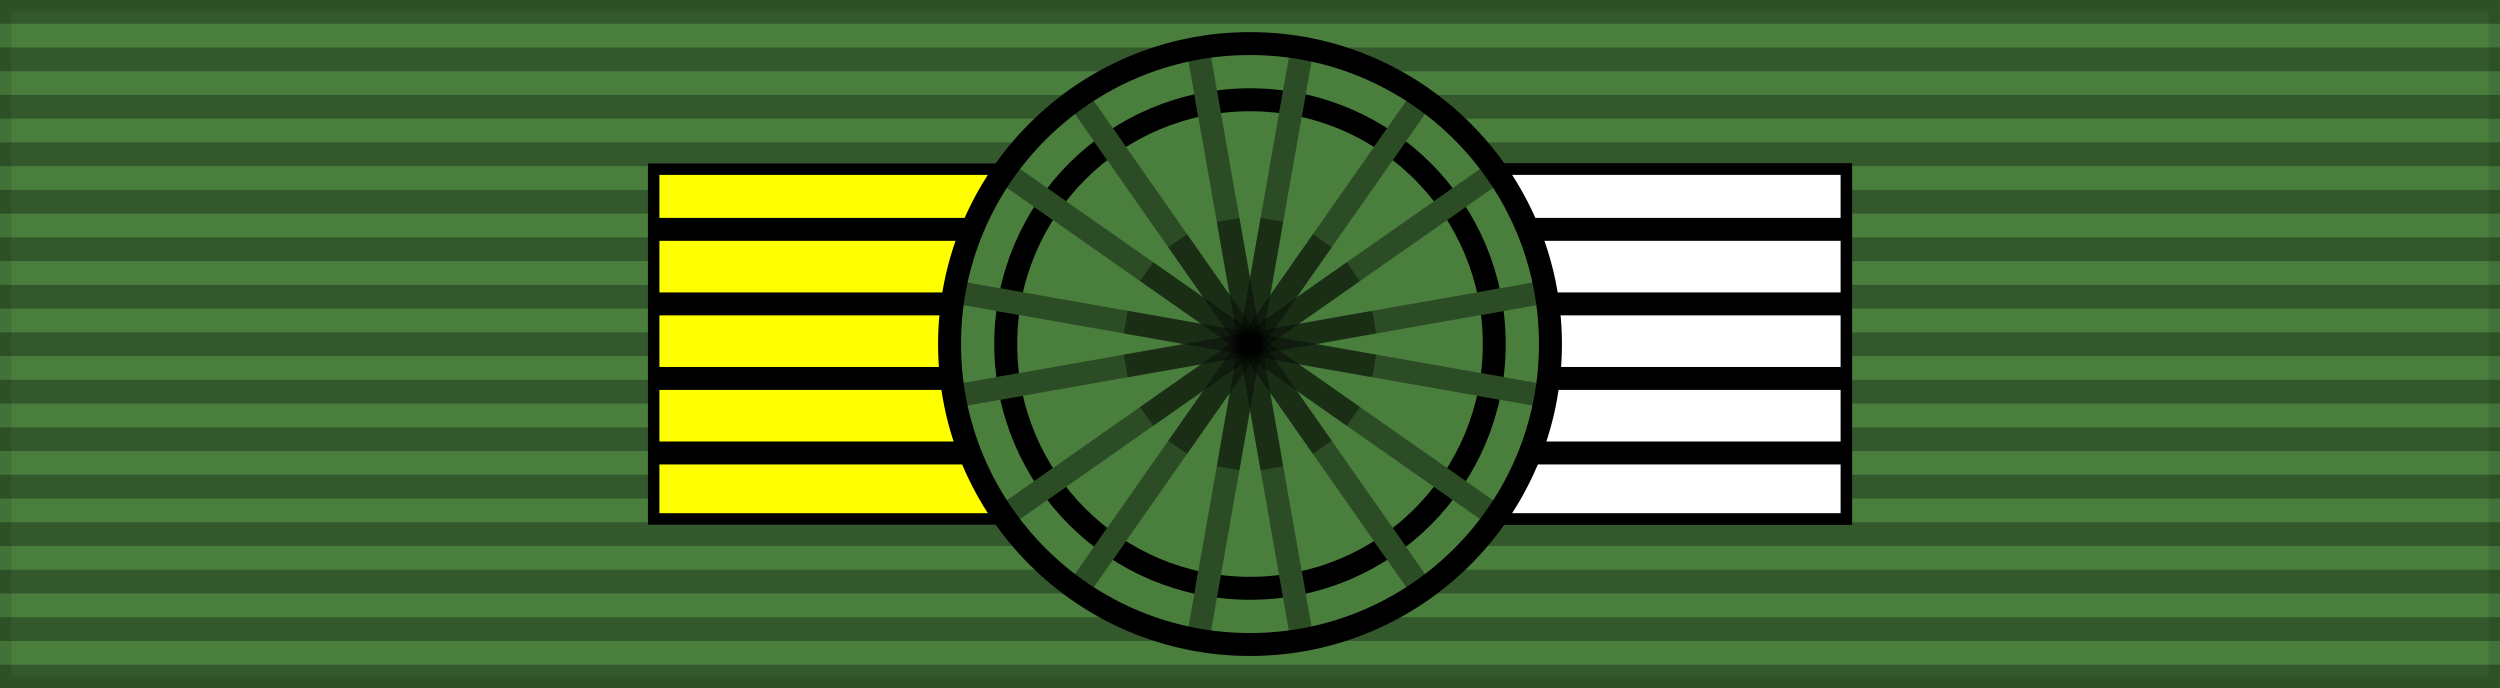
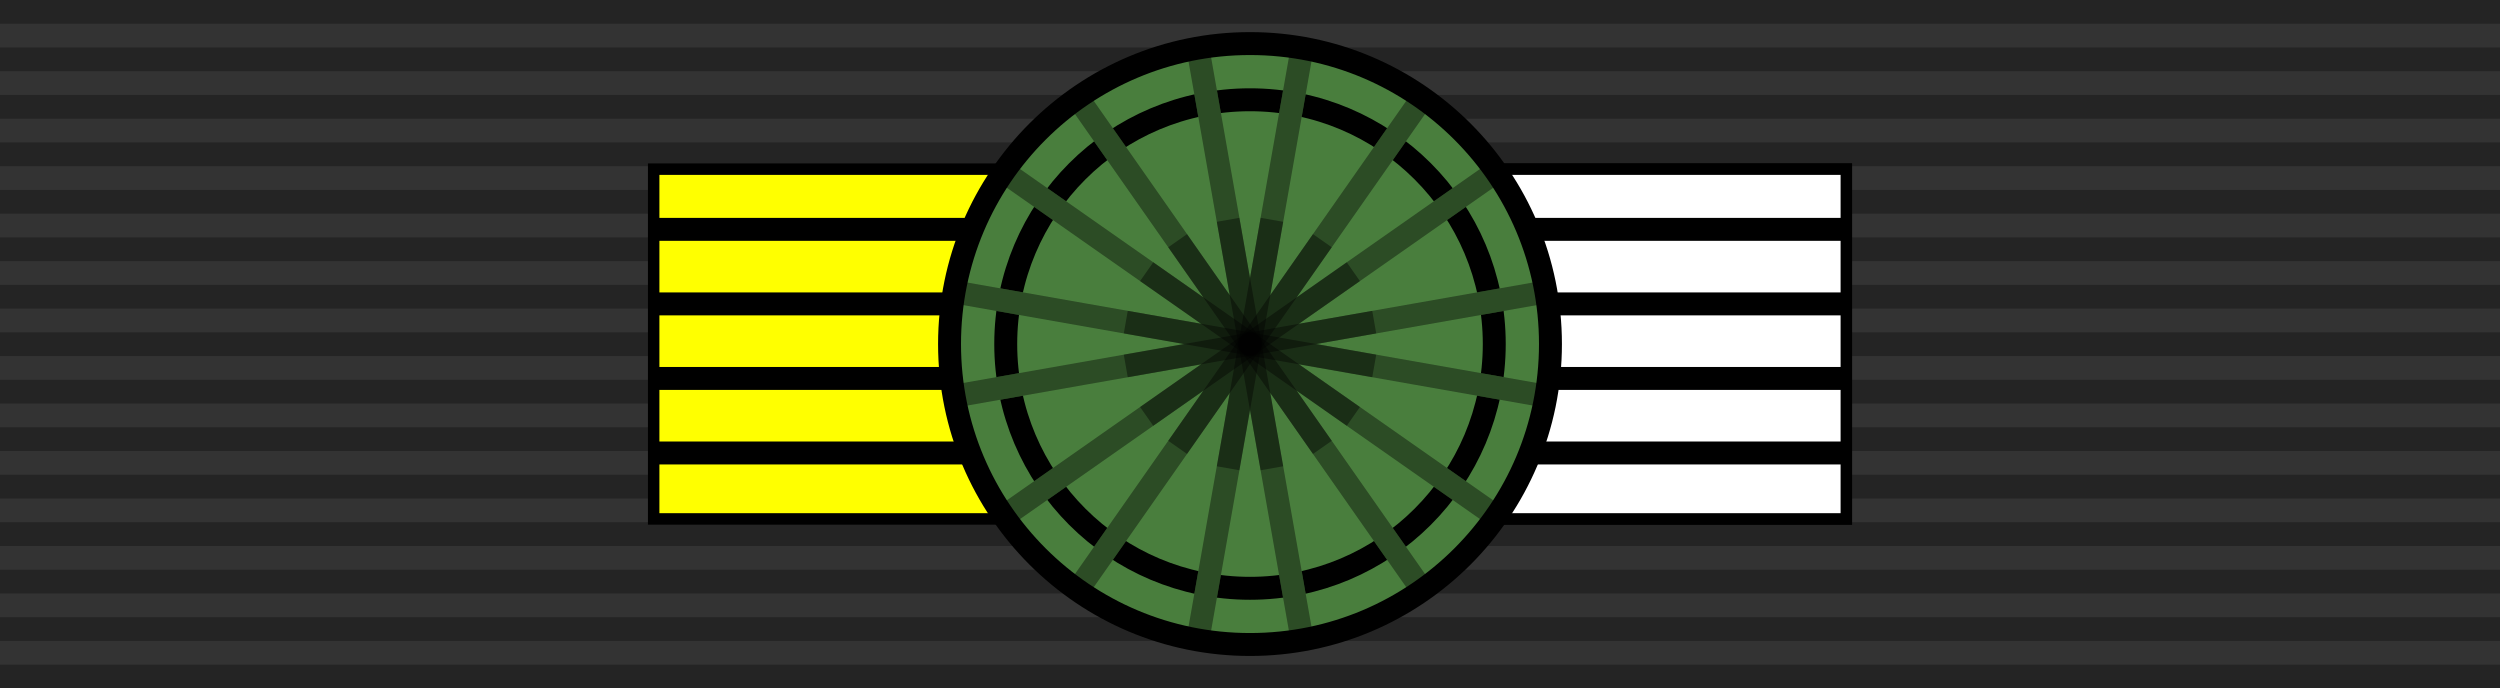
<svg xmlns="http://www.w3.org/2000/svg" width="218" height="60">
  <rect width="100%" height="100%" fill="#333333" stroke="none" />
-   <path d="M0 0h218v60H0z" style="fill:#497e3d;stroke:#000;stroke-width:2;stroke-opacity:.1" />
  <path d="M109 0v60" style="stroke:#000;stroke-width:218;stroke-dasharray:2.07;opacity:.3" />
  <path fill="#ff0" stroke="#000" d="M57 14.75h104v30.5H57z" />
  <path d="M109 14.75h52v30.5h-52z" style="opacity:1;fill:#fff;fill-opacity:1;fill-rule:nonzero;stroke:#000;stroke-width:1;stroke-linecap:square;stroke-linejoin:miter;stroke-miterlimit:4;stroke-dasharray:none;stroke-dashoffset:0;stroke-opacity:1;paint-order:markers stroke fill" />
  <g fill="none" stroke="#000" stroke-width="2">
    <path d="M57 20h104M57 26.5h104M57 33h104M57 39.5h104" />
  </g>
  <circle cx="109" cy="30" r="26.2" fill="#497e3d" />
  <circle cx="109" cy="30" r="21.3" fill="none" stroke="#000" stroke-width="2" />
  <g fill="none" stroke="#497e3d" stroke-width="2">
    <path d="m83.198 25.45 51.604 9.1M87.538 14.972l42.924 30.056M93.972 8.538l30.056 42.924M104.45 4.198l9.1 51.604M113.55 4.198l-9.1 51.604M124.028 8.538 93.972 51.462M130.462 14.972 87.538 45.028M134.802 25.45l-51.604 9.1" />
  </g>
  <g fill="none" stroke="#000" stroke-opacity=".4" stroke-width="2">
    <path d="m83.198 25.45 51.604 9.1" />
    <path d="M82.8 30h52.4" style="stroke:#000" transform="rotate(35 109 30)" />
    <path d="M82.8 30h52.4" style="stroke:#000" transform="rotate(55 109 30)" />
    <path d="M82.8 30h52.4" style="stroke:#000" transform="rotate(80 109 30)" />
    <path d="M82.8 30h52.4" style="stroke:#000" transform="rotate(100 109 30)" />
    <path d="M82.8 30h52.4" style="stroke:#000" transform="rotate(125 109 30)" />
    <path d="M82.8 30h52.4" style="stroke:#000" transform="rotate(145 109 30)" />
    <path d="m134.802 25.45-51.604 9.1" />
  </g>
  <g fill="none" stroke="#000" stroke-opacity=".4" stroke-width="2">
    <path d="m98.167 28.09 21.666 3.82M99.99 23.69l18.02 12.62M102.69 20.99l12.62 18.02M107.09 19.167l3.82 21.666M110.91 19.167l-3.82 21.666M115.31 20.99l-12.62 18.02M118.01 23.69 99.99 36.31M119.833 28.09l-21.666 3.82" />
  </g>
  <circle cx="109" cy="30" r="26.2" fill="none" stroke="#000" stroke-width="2" />
</svg>